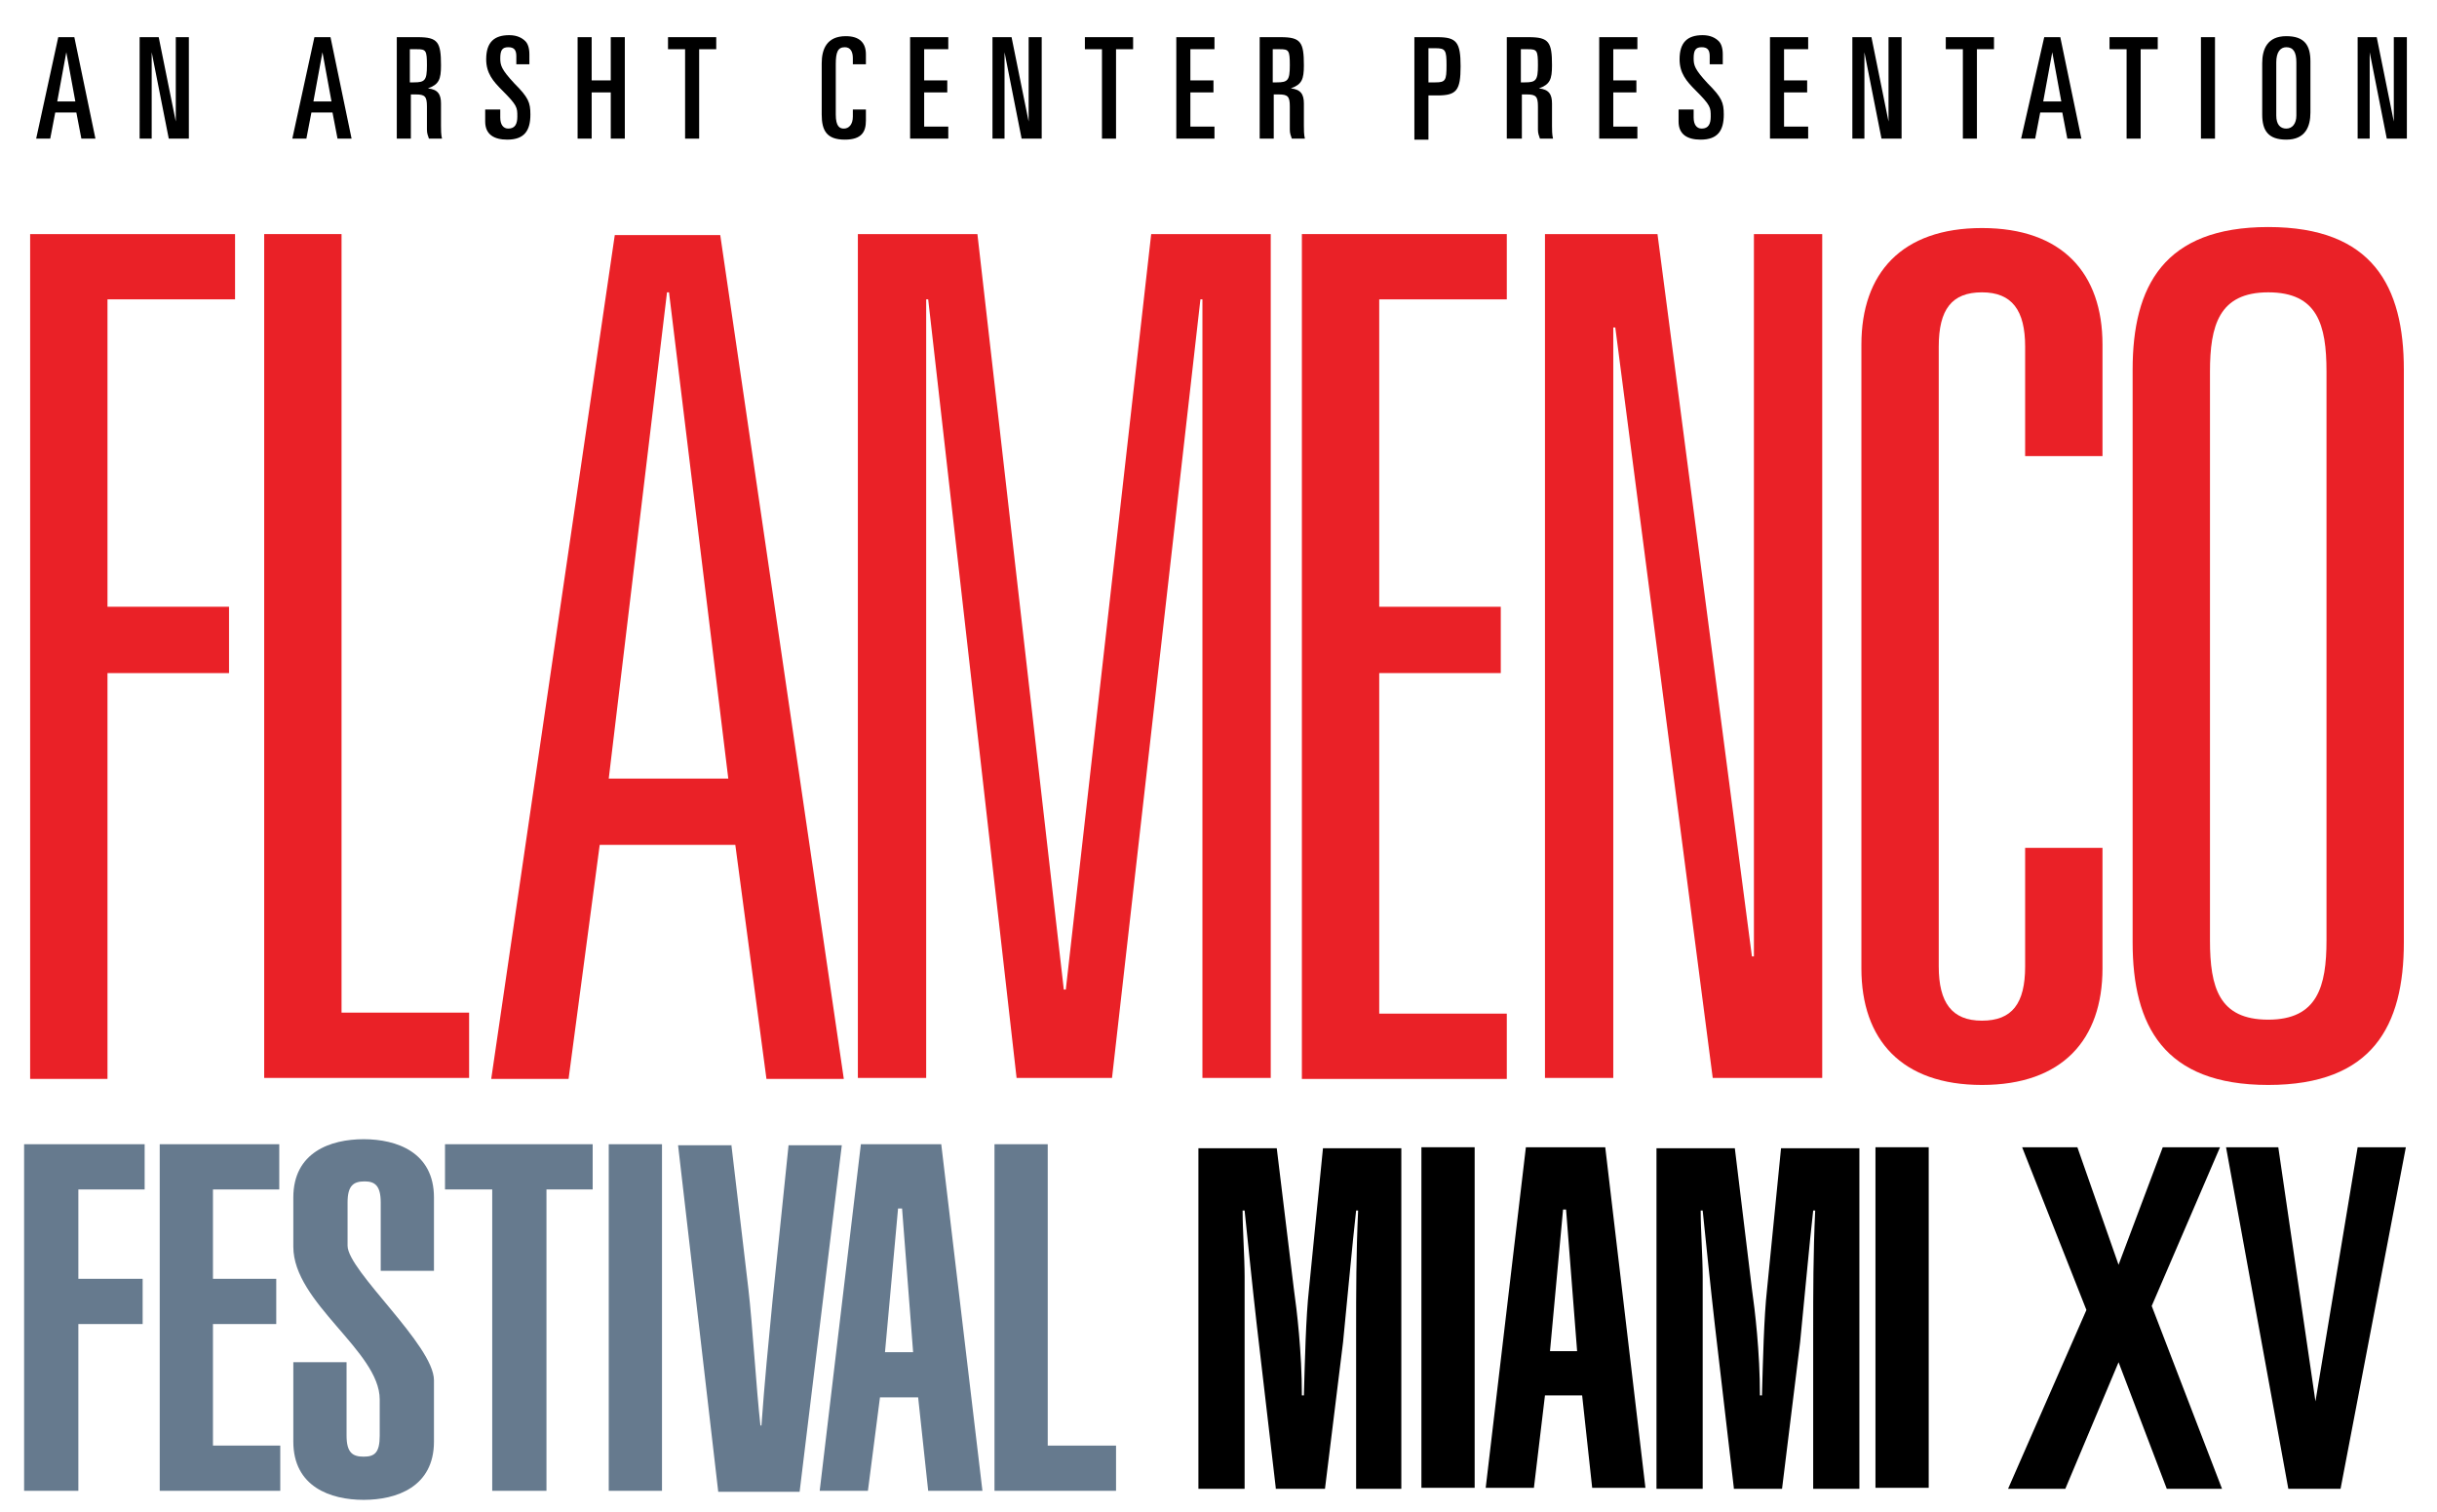
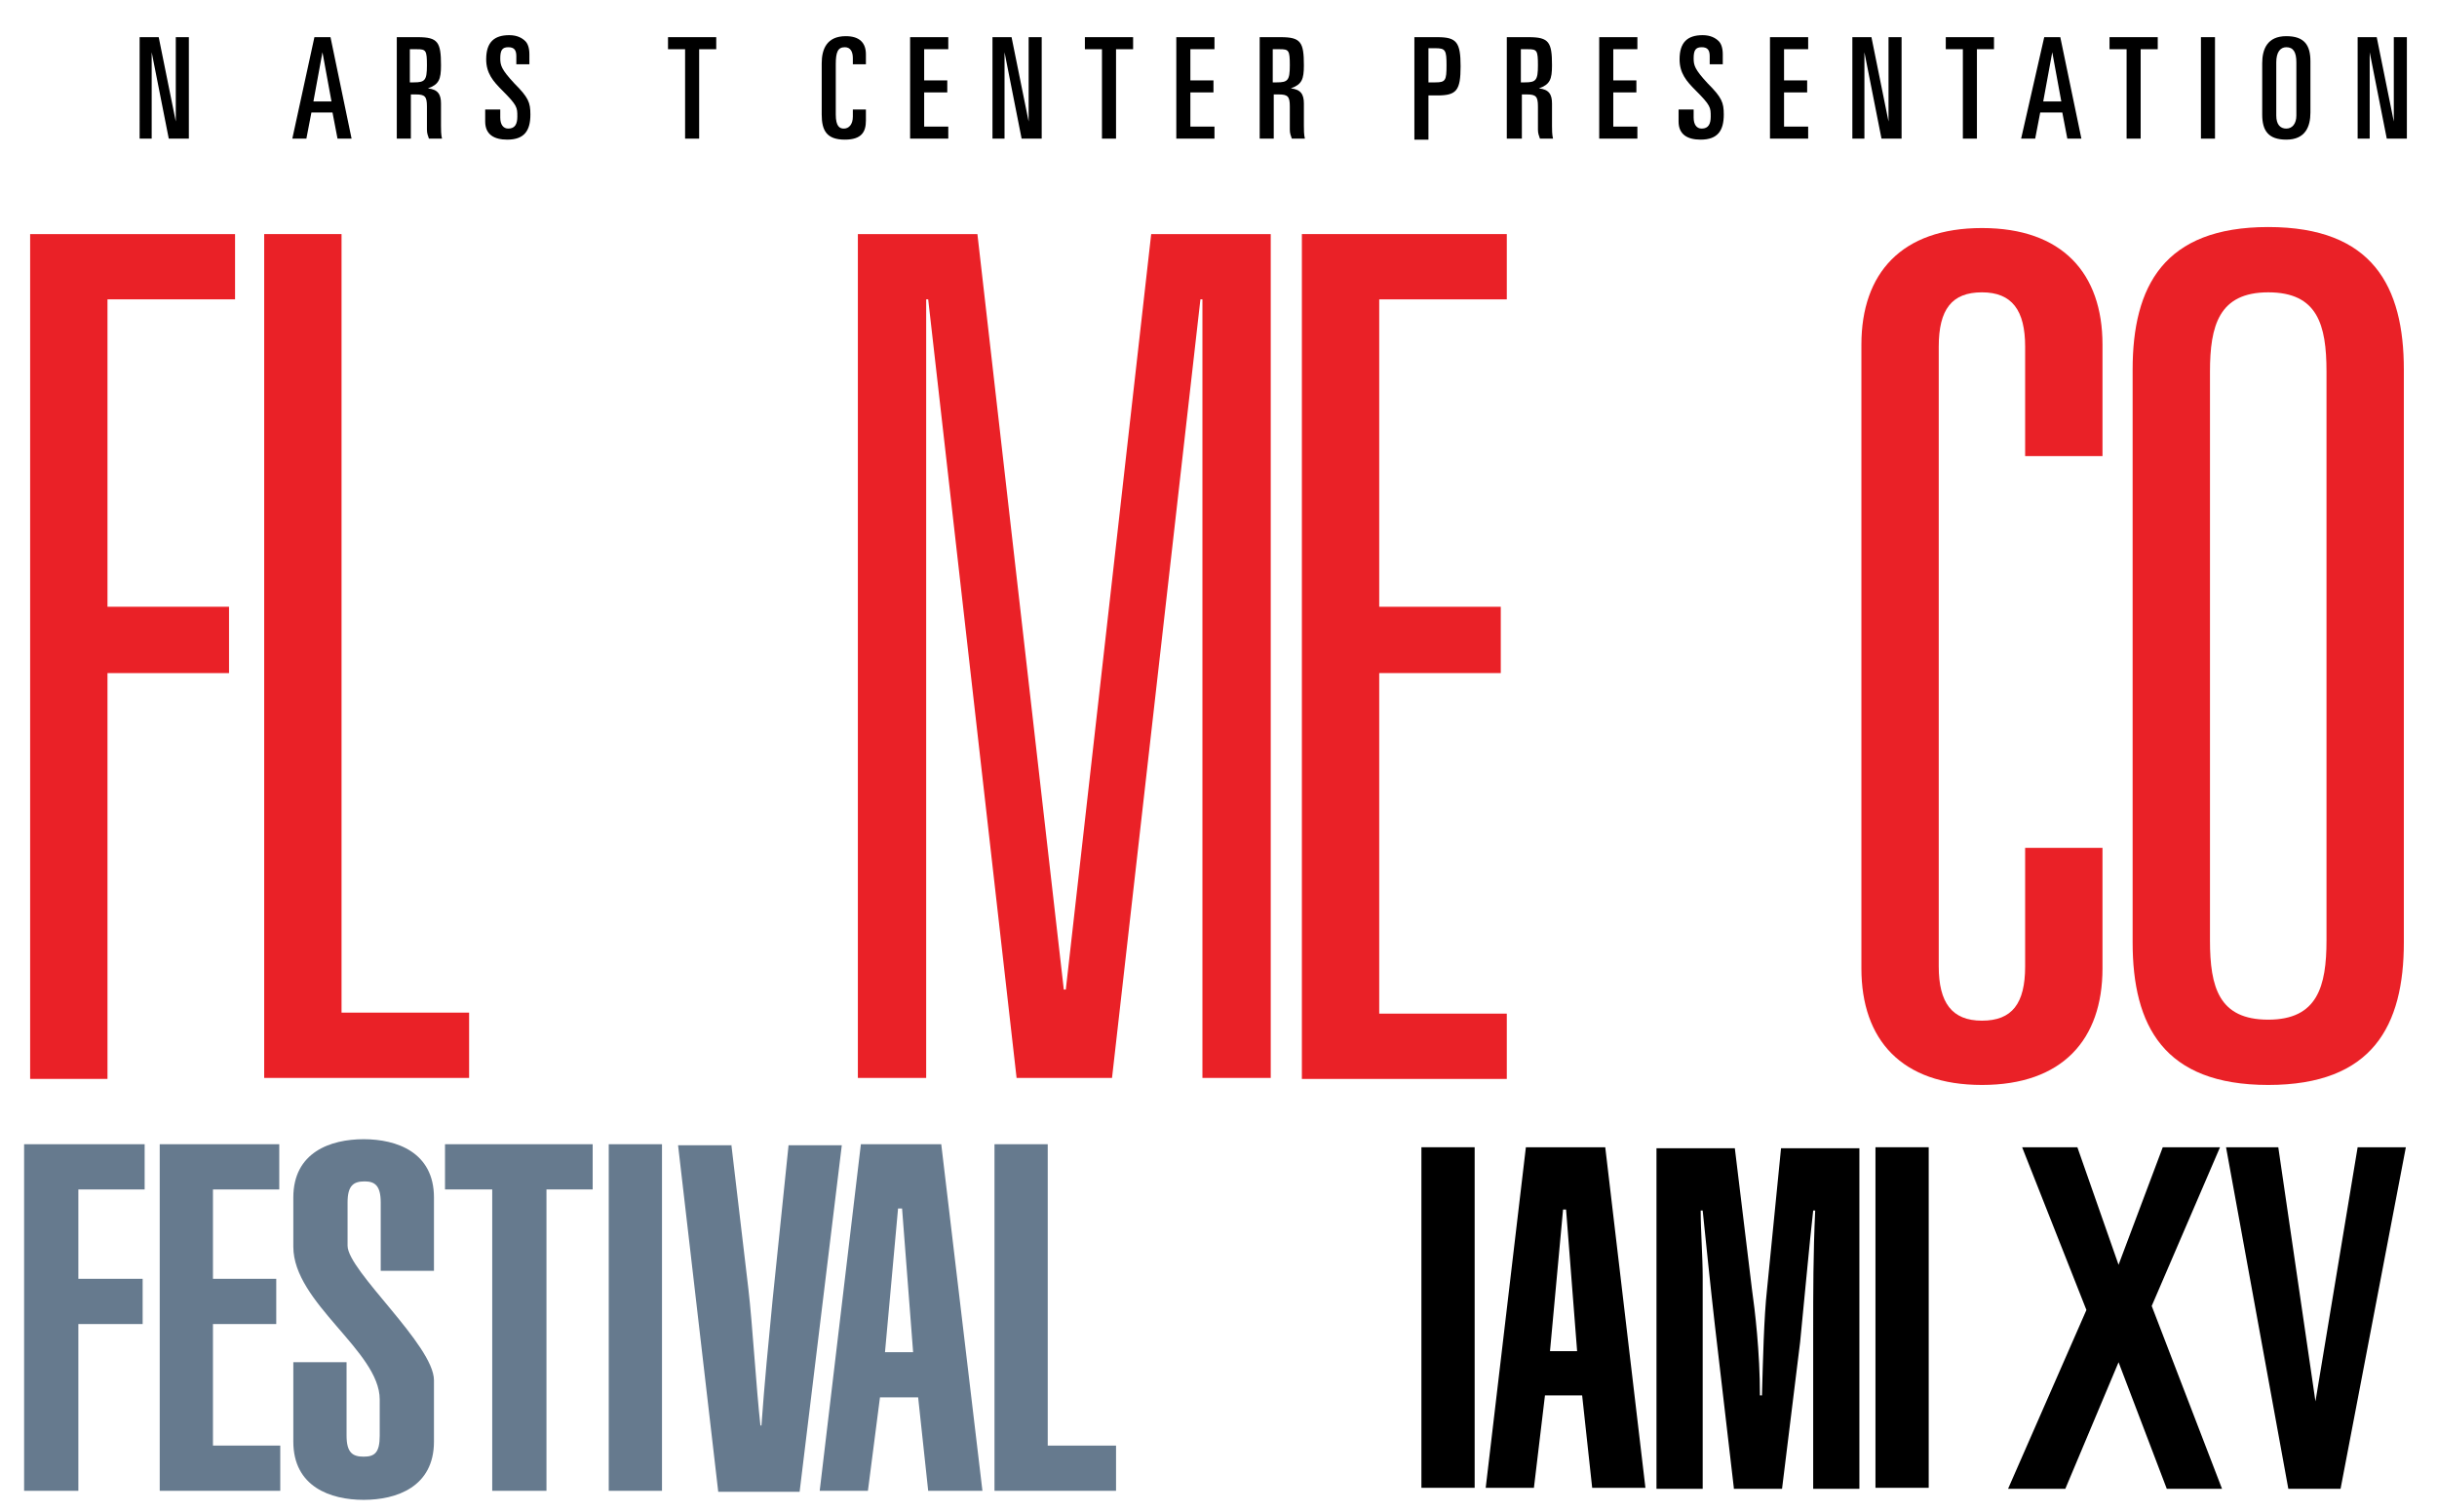
<svg xmlns="http://www.w3.org/2000/svg" version="1.1" id="Layer_1" x="0px" y="0px" viewBox="0 0 242.6 150.5" style="enable-background:new 0 0 242.6 150.5;" xml:space="preserve">
  <style type="text/css">
	.st0{fill:#EA2127;}
	.st1{fill:#667A8E;}
</style>
  <g>
    <path class="st0" d="M3,23.3h20.4v6.5H10.7v30.6h12.1V67H10.7v40.4H3V23.3z" />
    <path class="st0" d="M26.3,23.3H34v77.5h12.7v6.5H26.3V23.3z" />
-     <path class="st0" d="M73.2,84.1H59.7l-3.1,23.3h-7.7l12.3-84h10.5l12.3,84h-7.7L73.2,84.1z M66.6,29.1h-0.2l-5.8,48.4h11.9   L66.6,29.1z" />
    <path class="st0" d="M114.6,23.3h11.9v84h-6.8V29.8h-0.2l-8.8,77.5h-9.5l-8.8-77.5h-0.2v77.5h-6.8v-84h11.9l8.6,75.2h0.2   L114.6,23.3z" />
    <path class="st0" d="M129.7,23.3H150v6.5h-12.7v30.6h12.1V67h-12.1v33.9H150v6.5h-20.4V23.3z" />
-     <path class="st0" d="M174.6,23.3h6.8v84h-10.9l-9.7-74.7h-0.2v74.7h-6.8v-84h11.2l9.4,71.9h0.2V23.3z" />
    <path class="st0" d="M201.6,34.5c0-3.6-1.3-5.4-4.3-5.4c-3,0-4.3,1.7-4.3,5.4v61.7c0,3.6,1.3,5.4,4.3,5.4c3,0,4.3-1.7,4.3-5.4V84.4   h7.7v12c0,7.1-4,11.6-12,11.6c-8,0-12-4.5-12-11.6V34.3c0-7.1,4-11.6,12-11.6c8,0,12,4.5,12,11.6v11.1h-7.7V34.5z" />
    <path class="st0" d="M212.3,36.8c0-8.3,3.1-14.2,13.5-14.2c10.4,0,13.5,5.9,13.5,14.2v57c0,8.3-3.1,14.2-13.5,14.2   c-10.4,0-13.5-5.9-13.5-14.2V36.8z M220,93.6c0,4.7,0.9,7.9,5.8,7.9c4.9,0,5.8-3.3,5.8-7.9V37c0-4.7-0.9-7.9-5.8-7.9   c-4.9,0-5.8,3.3-5.8,7.9V93.6z" />
  </g>
  <path class="st1" d="M2.4,148.4v-34.5h12v4.5H7.8v8.9h6.4v4.5H7.8v16.6H2.4z" />
  <path class="st1" d="M15.9,148.4v-34.5h11.9v4.5h-6.6v8.9h6.3v4.5h-6.3v12.1h6.7v4.5H15.9z" />
  <path class="st1" d="M34.5,142.9c0,1.7,0.6,2.1,1.7,2.1c1.1,0,1.6-0.4,1.6-2.1v-3.6c0-4.8-8.6-9.6-8.6-15.2v-4.9  c0-4.5,3.7-5.8,7-5.8c3.3,0,7,1.3,7,5.8v7.3h-5.3v-6.8c0-1.7-0.6-2.1-1.6-2.1c-1.1,0-1.7,0.4-1.7,2.1v4.3c0,2.5,8.6,9.9,8.6,13.4  v6.1c0,4.5-3.7,5.8-7,5.8c-3.3,0-7-1.3-7-5.8v-7.9h5.3V142.9z" />
  <path class="st1" d="M59,113.9v4.5h-4.6v30H49v-30h-4.7v-4.5H59z" />
  <path class="st1" d="M60.6,148.4v-34.5h5.3v34.5H60.6z" />
  <path class="st1" d="M72.8,113.9l1.7,14.4c0.4,3.4,0.8,10.1,1.2,13.6h0.1c0.3-4.2,0.7-8.3,1.1-12.4l1.6-15.5h5.3l-4.2,34.5h-8.1  l-4-34.5H72.8z" />
  <path class="st1" d="M85.7,113.9h8l4.1,34.5h-5.4l-1-9.3h-3.8l-1.2,9.3h-4.8L85.7,113.9z M90.9,134.6l-1.1-14.3h-0.4l-1.3,14.3H90.9  z" />
  <path class="st1" d="M99,148.4v-34.5h5.3v30h6.8v4.5H99z" />
-   <path d="M127,148.1l-1.9-16.3c-0.4-3.5-0.9-8.4-1.2-11.3h-0.2c0,2,0.2,4.6,0.2,6.6v21.1h-4.6v-33.9h7.8l1.7,14  c0.3,2.1,0.8,6.3,0.8,10.6h0.2c0.1-3.5,0.2-7.8,0.5-10.5l1.4-14.1h7.8v33.9H135v-15.6c0-4,0-7.8,0.2-12.1H135  c-0.3,2.5-1.1,11.2-1.3,13.1l-1.8,14.6H127z" />
  <path d="M141.5,148.1v-33.9h5.3v33.9H141.5z" />
  <path d="M151.9,114.2h7.9l4,33.9h-5.3l-1-9.2h-3.7l-1.1,9.2h-4.8L151.9,114.2z M157,134.5l-1.1-14.1h-0.3l-1.3,14.1H157z" />
  <path d="M172.6,148.1l-1.9-16.3c-0.4-3.5-0.9-8.4-1.2-11.3h-0.2c0,2,0.2,4.6,0.2,6.6v21.1h-4.6v-33.9h7.8l1.7,14  c0.3,2.1,0.8,6.3,0.8,10.6h0.2c0.1-3.5,0.2-7.8,0.5-10.5l1.4-14.1h7.8v33.9h-4.6v-15.6c0-4,0-7.8,0.2-12.1h-0.2  c-0.3,2.5-1.1,11.2-1.3,13.1l-1.8,14.6H172.6z" />
  <path d="M186.7,148.1v-33.9h5.3v33.9H186.7z" />
  <g>
-     <path d="M5.8,3.7h1.6l2.1,10.1H8.1l-0.5-2.6H5.5L5,13.8H3.6L5.8,3.7z M5.7,10.1h1.8L6.6,5.2h0L5.7,10.1z" />
    <path d="M13.9,3.7h1.9l1.7,8.4h0V3.7h1.3v10.1h-2l-1.7-8.6h0v8.6h-1.2V3.7z" />
    <path d="M31.3,3.7h1.6L35,13.8h-1.4l-0.5-2.6H31l-0.5,2.6h-1.4L31.3,3.7z M31.2,10.1h1.8l-0.9-4.9h0L31.2,10.1z" />
    <path d="M39.4,3.7h2.2c2,0,2.3,0.5,2.3,2.8c0,1.4-0.2,1.9-1.3,2.3v0c1,0.1,1.3,0.6,1.3,1.5v2.2c0,0.4,0,0.9,0.1,1.3h-1.3   c-0.1-0.3-0.2-0.5-0.2-0.9v-2.3c0-1-0.2-1.2-1.1-1.2h-0.5v4.4h-1.4V3.7z M40.8,8.2h0.4c1.1,0,1.3-0.2,1.3-1.7c0-1.5-0.1-1.6-1-1.6   h-0.7V8.2z" />
    <path d="M48.4,10.9h1.4v0.8c0,0.7,0.3,1.1,0.8,1.1c0.7,0,0.9-0.5,0.9-1.2c0-0.9,0-1.1-1.5-2.6c-0.9-0.9-1.6-1.7-1.6-3.1   c0-1.7,0.8-2.4,2.3-2.4c0.8,0,1.3,0.3,1.6,0.6c0.2,0.2,0.4,0.6,0.4,1.3v1h-1.3V5.6c0-0.6-0.2-0.9-0.8-0.9c-0.6,0-0.8,0.3-0.8,1.1   c0,0.7,0.1,1.1,1.4,2.5c1.4,1.4,1.6,1.9,1.6,3.1c0,1.6-0.6,2.5-2.3,2.5c-1.3,0-2.2-0.5-2.2-1.8V10.9z" />
-     <path d="M57.5,3.7h1.4V8h1.9V3.7h1.4v10.1h-1.4V9.2h-1.9v4.6h-1.4V3.7z" />
    <path d="M66.5,3.7h4.8v1.2h-1.7v8.9h-1.4V4.9h-1.7V3.7z" />
    <path d="M81.8,6.3c0-1.4,0.5-2.7,2.4-2.7c1.4,0,2,0.7,2,1.8v1h-1.3V5.8c0-0.6-0.2-1.1-0.8-1.1c-0.7,0-0.9,0.5-0.9,1.7v5   c0,1.2,0.4,1.4,0.8,1.4c0.5,0,0.9-0.4,0.9-1.2v-0.7h1.3V12c0,1.1-0.4,1.9-2.1,1.9c-1.8,0-2.3-0.9-2.3-2.5V6.3z" />
    <path d="M90.6,3.7h3.8v1.2H92V8h2.3v1.2H92v3.4h2.4v1.2h-3.8V3.7z" />
    <path d="M98.8,3.7h1.9l1.7,8.4h0V3.7h1.3v10.1h-2L100,5.2h0v8.6h-1.2V3.7z" />
    <path d="M108,3.7h4.8v1.2h-1.7v8.9h-1.4V4.9H108V3.7z" />
    <path d="M117.1,3.7h3.8v1.2h-2.4V8h2.3v1.2h-2.3v3.4h2.4v1.2h-3.8V3.7z" />
    <path d="M125.3,3.7h2.2c2,0,2.3,0.5,2.3,2.8c0,1.4-0.2,1.9-1.3,2.3v0c1,0.1,1.3,0.6,1.3,1.5v2.2c0,0.4,0,0.9,0.1,1.3h-1.3   c-0.1-0.3-0.2-0.5-0.2-0.9v-2.3c0-1-0.2-1.2-1.1-1.2h-0.5v4.4h-1.4V3.7z M126.7,8.2h0.4c1.1,0,1.3-0.2,1.3-1.7c0-1.5-0.1-1.6-1-1.6   h-0.7V8.2z" />
    <path d="M140.8,3.7h2.3c1.9,0,2.3,0.5,2.3,2.9s-0.4,2.9-2.3,2.9h-0.9v4.4h-1.4V3.7z M142.2,8.2h0.7c1,0,1.1-0.2,1.1-1.7   s-0.1-1.7-1.1-1.7h-0.7V8.2z" />
    <path d="M150,3.7h2.2c2,0,2.3,0.5,2.3,2.8c0,1.4-0.2,1.9-1.3,2.3v0c1,0.1,1.3,0.6,1.3,1.5v2.2c0,0.4,0,0.9,0.1,1.3h-1.3   c-0.1-0.3-0.2-0.5-0.2-0.9v-2.3c0-1-0.2-1.2-1.1-1.2h-0.5v4.4H150V3.7z M151.4,8.2h0.4c1.1,0,1.3-0.2,1.3-1.7c0-1.5-0.1-1.6-1-1.6   h-0.7V8.2z" />
    <path d="M159.2,3.7h3.8v1.2h-2.4V8h2.3v1.2h-2.3v3.4h2.4v1.2h-3.8V3.7z" />
    <path d="M167.2,10.9h1.4v0.8c0,0.7,0.3,1.1,0.8,1.1c0.7,0,0.9-0.5,0.9-1.2c0-0.9,0-1.1-1.5-2.6c-0.9-0.9-1.6-1.7-1.6-3.1   c0-1.7,0.8-2.4,2.3-2.4c0.8,0,1.3,0.3,1.6,0.6c0.2,0.2,0.4,0.6,0.4,1.3v1h-1.3V5.6c0-0.6-0.2-0.9-0.8-0.9c-0.6,0-0.8,0.3-0.8,1.1   c0,0.7,0.1,1.1,1.4,2.5c1.4,1.4,1.6,1.9,1.6,3.1c0,1.6-0.6,2.5-2.3,2.5c-1.3,0-2.2-0.5-2.2-1.8V10.9z" />
    <path d="M176.2,3.7h3.8v1.2h-2.4V8h2.3v1.2h-2.3v3.4h2.4v1.2h-3.8V3.7z" />
    <path d="M184.4,3.7h1.9l1.7,8.4h0V3.7h1.3v10.1h-2l-1.7-8.6h0v8.6h-1.2V3.7z" />
    <path d="M193.7,3.7h4.8v1.2h-1.7v8.9h-1.4V4.9h-1.7V3.7z" />
    <path d="M203.5,3.7h1.6l2.1,10.1h-1.4l-0.5-2.6h-2.2l-0.5,2.6h-1.4L203.5,3.7z M203.4,10.1h1.8l-0.9-4.9h0L203.4,10.1z" />
    <path d="M210,3.7h4.8v1.2h-1.7v8.9h-1.4V4.9H210V3.7z" />
    <path d="M219.1,3.7h1.4v10.1h-1.4V3.7z" />
    <path d="M225.2,6.3c0-1.4,0.5-2.7,2.4-2.7c1.8,0,2.4,0.9,2.4,2.5v5.1c0,1.4-0.5,2.7-2.4,2.7c-1.8,0-2.4-0.9-2.4-2.5V6.3z    M226.6,11.5c0,0.9,0.4,1.3,1,1.3c0.6,0,1-0.5,1-1.3V6.2c0-1-0.3-1.5-1-1.5c-0.6,0-1,0.5-1,1.5V11.5z" />
    <path d="M234.7,3.7h1.9l1.7,8.4h0V3.7h1.3v10.1h-2l-1.7-8.6h0v8.6h-1.2V3.7z" />
  </g>
  <g>
-     <path d="M940.9,503.6c0-2.2,1-3.3,3.2-3.3c2,0,3,1.3,3,3.3v2.1c0,0.8-0.2,2-0.5,2.9l-4.3,12.2h4.8v1.7h-6.5v-2l4.1-12.1   c0.4-1,0.5-2,0.5-3v-1.7c0-1.2-0.4-1.8-1.2-1.8c-0.8,0-1.2,0.6-1.2,1.8v2.5h-1.9V503.6z" />
+     <path d="M940.9,503.6c0-2.2,1-3.3,3.2-3.3c2,0,3,1.3,3,3.3c0,0.8-0.2,2-0.5,2.9l-4.3,12.2h4.8v1.7h-6.5v-2l4.1-12.1   c0.4-1,0.5-2,0.5-3v-1.7c0-1.2-0.4-1.8-1.2-1.8c-0.8,0-1.2,0.6-1.2,1.8v2.5h-1.9V503.6z" />
    <path d="M948.4,503.6c0-2.8,1.8-3.3,3.2-3.3c1.4,0,3.2,0.5,3.2,3.3v15.9c0,2.8-1.8,3.3-3.2,3.3c-1.4,0-3.2-0.5-3.2-3.3V503.6z    M952.8,503.4c0-0.6,0-1.5-1.3-1.5c-1.3,0-1.3,1-1.3,1.5v16.3c0,0.6,0,1.5,1.3,1.5c1.3,0,1.3-1,1.3-1.5V503.4z" />
    <path d="M956.2,503.6c0-2.2,1-3.3,3.2-3.3c2,0,3,1.3,3,3.3v2.1c0,0.8-0.2,2-0.5,2.9l-4.3,12.2h4.8v1.7H956v-2l4.1-12.1   c0.4-1,0.5-2,0.5-3v-1.7c0-1.2-0.4-1.8-1.2-1.8c-0.8,0-1.2,0.6-1.2,1.8v2.5h-1.9V503.6z" />
    <path d="M963.9,503.6c0-2.2,1-3.3,3.2-3.3c2,0,3,1.3,3,3.3v2.1c0,0.8-0.2,2-0.5,2.9l-4.3,12.2h4.8v1.7h-6.5v-2l4.1-12.1   c0.4-1,0.5-2,0.5-3v-1.7c0-1.2-0.4-1.8-1.2-1.8c-0.8,0-1.2,0.6-1.2,1.8v2.5h-1.9V503.6z" />
  </g>
  <path d="M206.8,114.2l4.1,11.7l4.4-11.7h5.7l-6.8,15.8l7,18.2h-5.5l-4.8-12.6l-5.3,12.6h-5.7l7.8-17.8l-6.4-16.2H206.8z" />
  <path d="M233,148.2h-5.2l-6.2-34h5.2l3.7,25.3l4.2-25.3h4.8L233,148.2z" />
</svg>